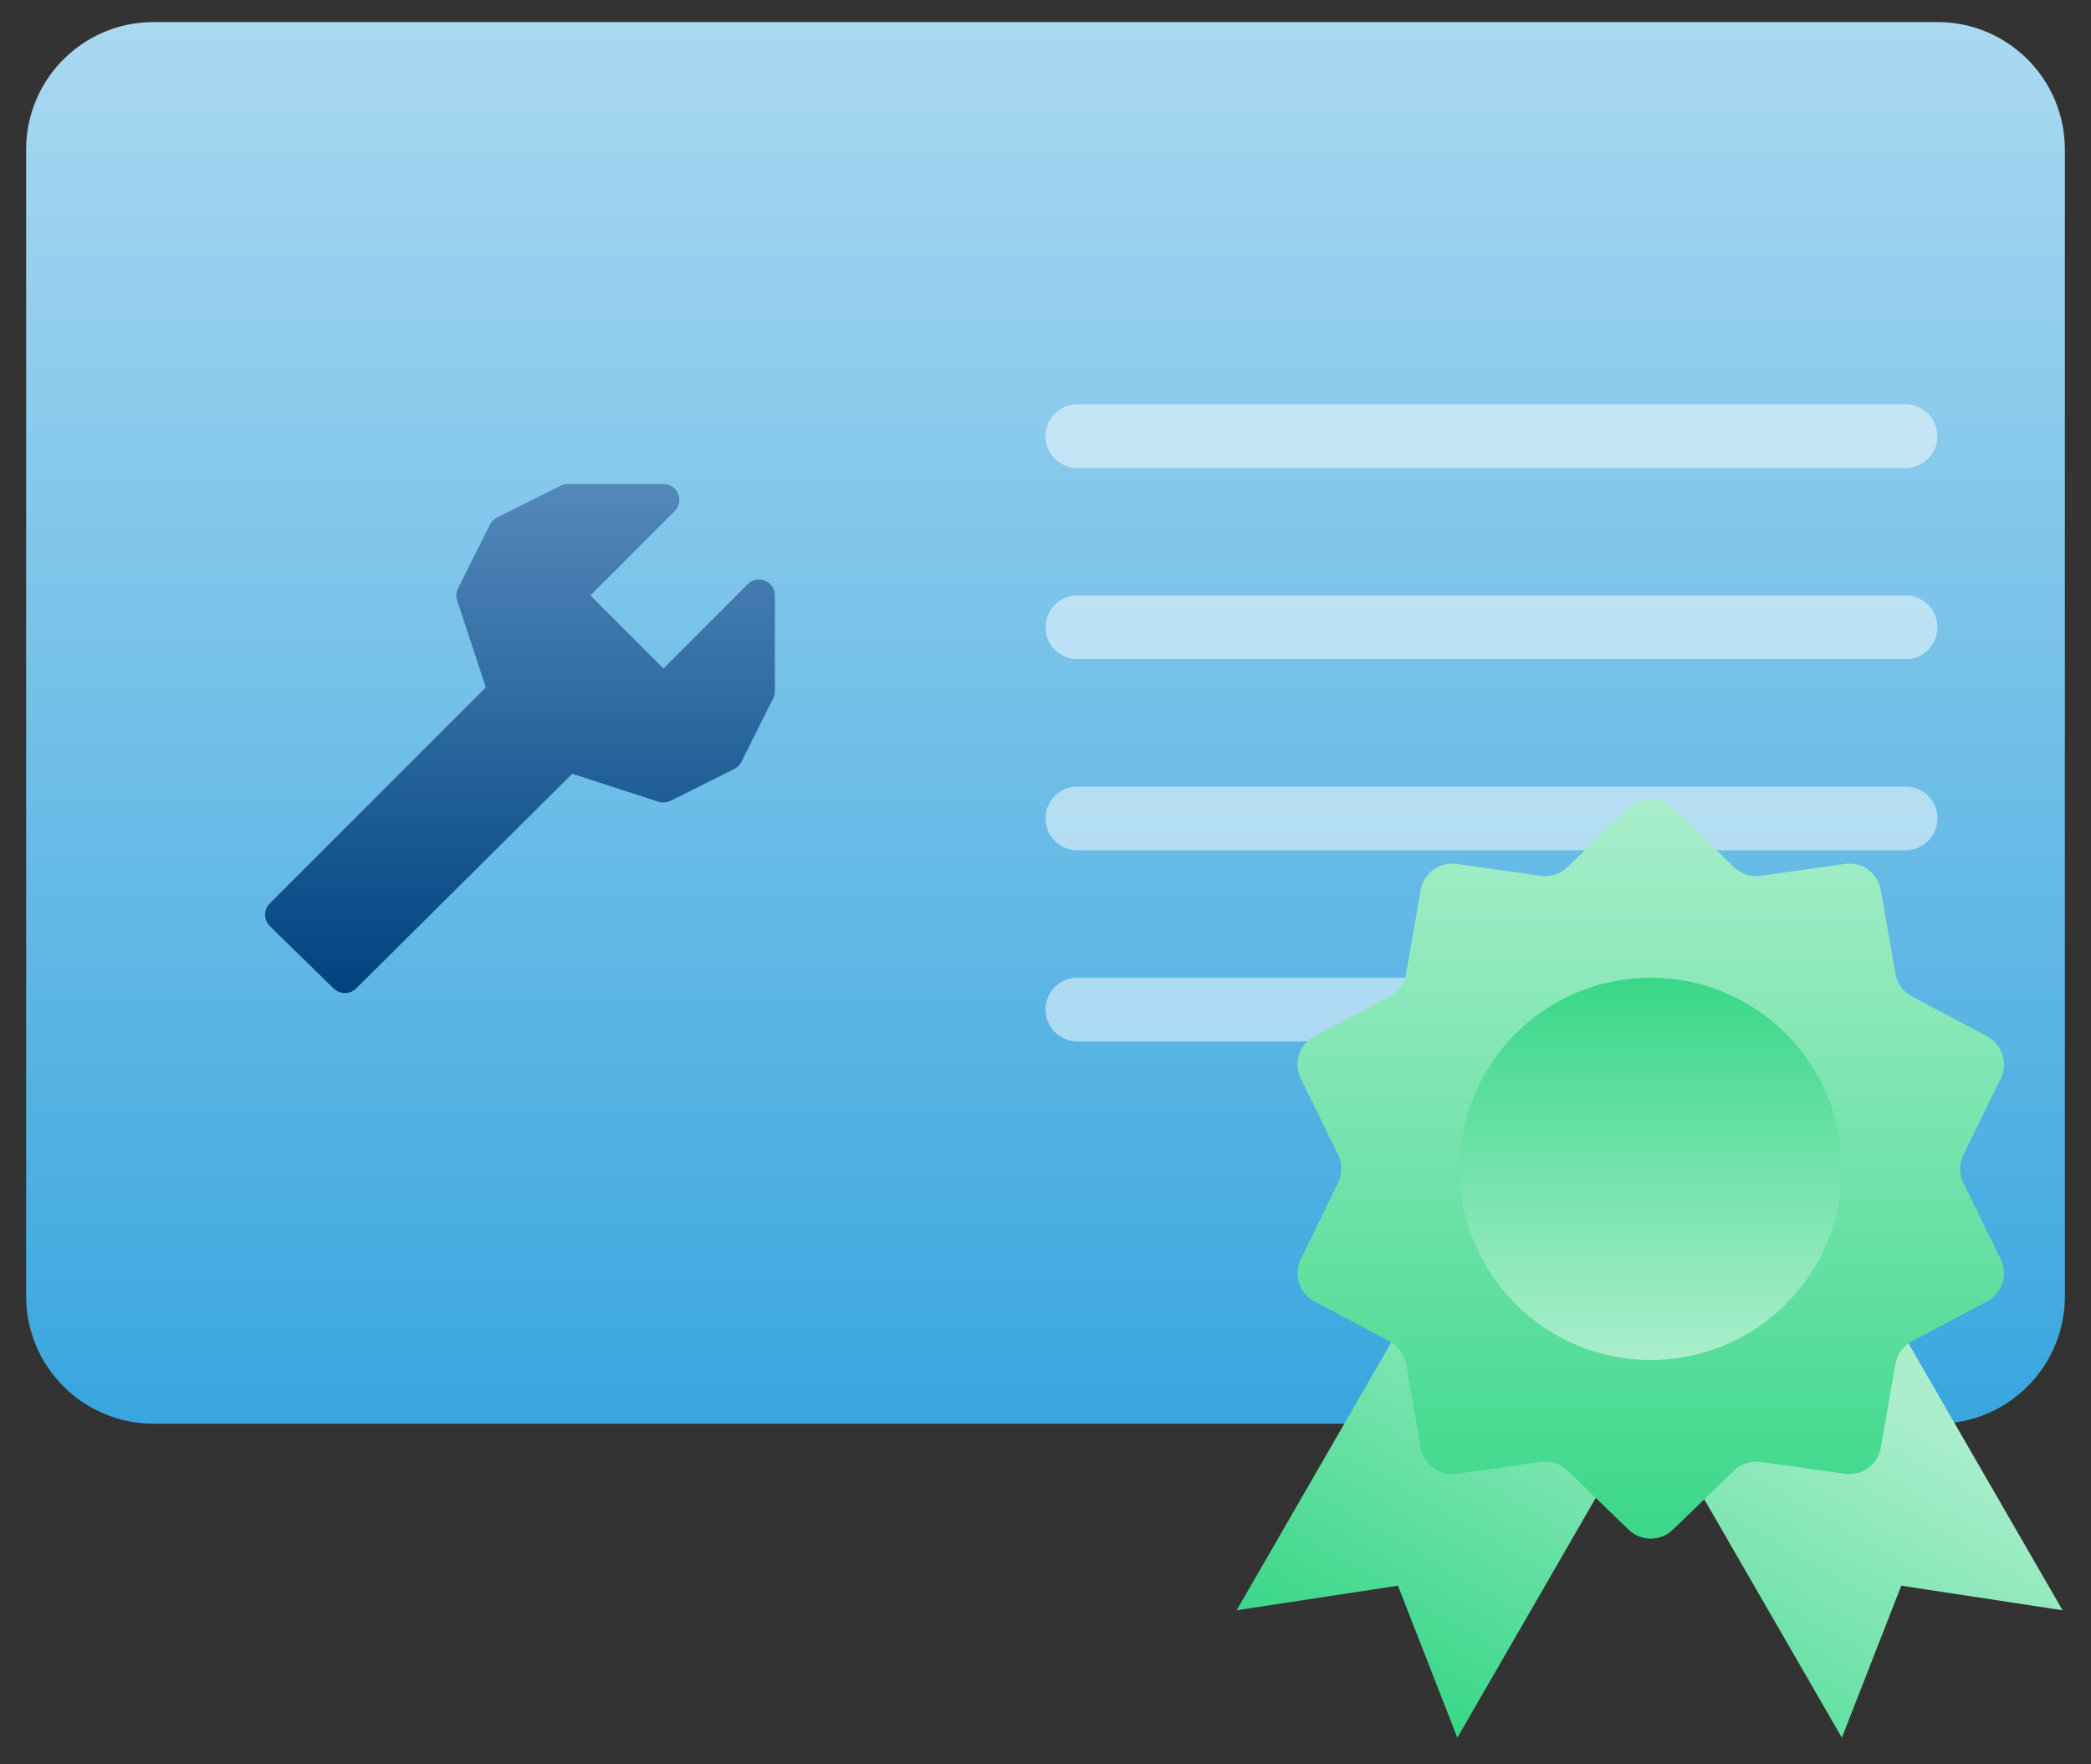
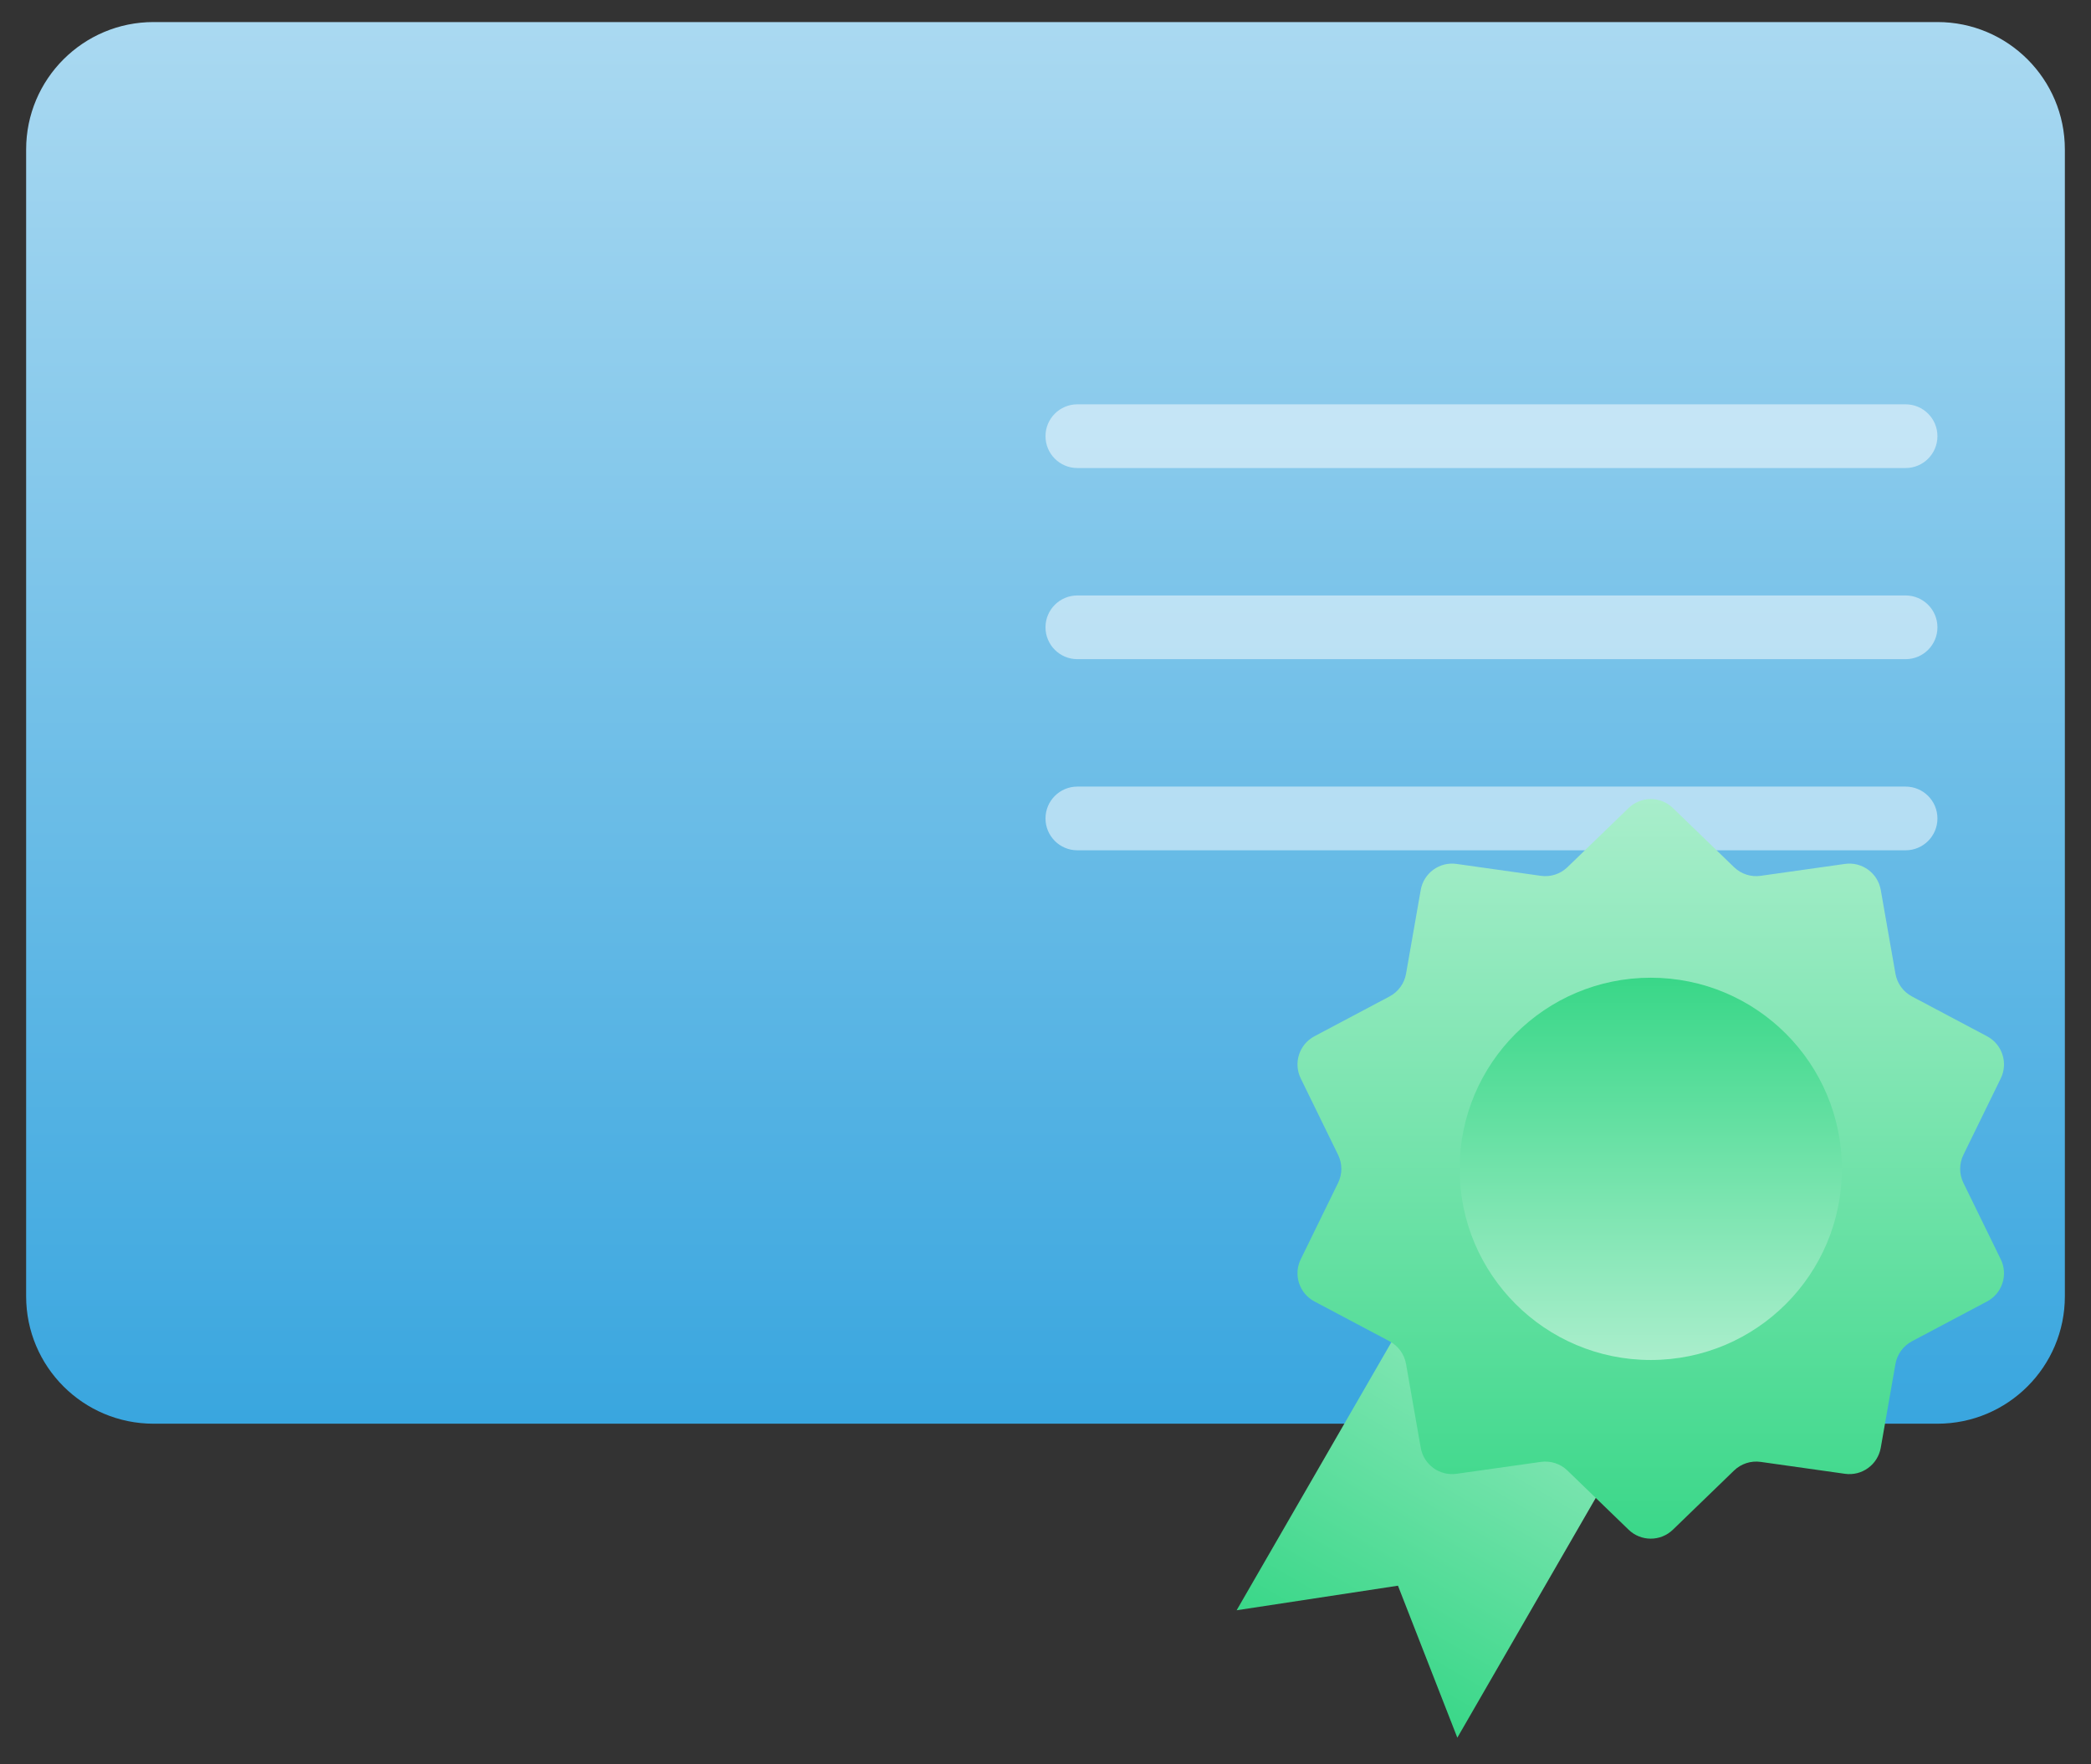
<svg xmlns="http://www.w3.org/2000/svg" width="64" height="54" viewBox="0 0 64 54" fill="none">
  <rect x="0" y="0" width="64" height="54" fill="#333333" stroke="none" />
  <path d="M0.8 4.575C0.8 2.421 2.546 0.675 4.7 0.675H59.3C61.454 0.675 63.2 2.421 63.2 4.575V39.675C63.2 41.829 61.454 43.575 59.3 43.575H4.7C2.546 43.575 0.8 41.829 0.8 39.675V4.575Z" fill="url(#paint0_linear_5551_3814)" />
  <path d="M32 13.35C32 12.812 32.437 12.375 32.975 12.375H58.325C58.864 12.375 59.3 12.812 59.3 13.35C59.3 13.889 58.864 14.325 58.325 14.325H32.975C32.437 14.325 32 13.889 32 13.35Z" fill="white" fill-opacity="0.5" />
  <path d="M32 19.2C32 18.662 32.437 18.225 32.975 18.225H58.325C58.864 18.225 59.3 18.662 59.3 19.2C59.3 19.738 58.864 20.175 58.325 20.175H32.975C32.437 20.175 32 19.738 32 19.2Z" fill="white" fill-opacity="0.5" />
  <path d="M32 25.05C32 24.512 32.437 24.075 32.975 24.075H58.325C58.864 24.075 59.3 24.512 59.3 25.05C59.3 25.588 58.864 26.025 58.325 26.025H32.975C32.437 26.025 32 25.588 32 25.05Z" fill="white" fill-opacity="0.5" />
-   <path d="M32 30.9C32 30.361 32.437 29.925 32.975 29.925H47.6C48.139 29.925 48.575 30.361 48.575 30.9C48.575 31.439 48.139 31.875 47.6 31.875H32.975C32.437 31.875 32 31.439 32 30.9Z" fill="white" fill-opacity="0.5" />
-   <path fill-rule="evenodd" clip-rule="evenodd" d="M20.306 14.812H17.381C17.305 14.812 17.23 14.83 17.163 14.864L15.213 15.839C15.118 15.886 15.041 15.962 14.994 16.057L14.019 18.007L13.985 18.096C13.96 18.189 13.963 18.286 13.993 18.377L14.869 21.038L8.255 27.652C8.21 27.698 8.174 27.752 8.149 27.811C8.125 27.871 8.112 27.935 8.113 27.999C8.113 28.064 8.126 28.127 8.151 28.186C8.176 28.246 8.213 28.299 8.259 28.345L10.215 30.258L10.283 30.313C10.377 30.376 10.489 30.405 10.601 30.394C10.714 30.384 10.819 30.334 10.899 30.255L17.515 23.682L20.155 24.539C20.277 24.578 20.409 24.568 20.523 24.511L22.473 23.536C22.568 23.489 22.644 23.413 22.692 23.318L23.667 21.368C23.701 21.301 23.718 21.226 23.718 21.15V18.225L23.712 18.141C23.696 18.053 23.657 17.971 23.599 17.903C23.54 17.836 23.463 17.786 23.378 17.759C23.293 17.732 23.202 17.729 23.115 17.75C23.028 17.772 22.949 17.817 22.886 17.88L20.306 20.461L18.07 18.225L20.65 15.645C20.718 15.577 20.765 15.49 20.784 15.396C20.803 15.301 20.793 15.203 20.756 15.114C20.72 15.025 20.657 14.948 20.577 14.895C20.497 14.841 20.402 14.812 20.306 14.812Z" fill="url(#paint1_linear_5551_3814)" />
-   <path d="M48.575 39.675L55.33 35.775L63.13 49.285L58.193 48.533L56.375 53.185L48.575 39.675Z" fill="url(#paint2_linear_5551_3814)" />
-   <path d="M45.65 35.775L52.405 39.675L44.605 53.185L42.788 48.533L37.85 49.285L45.65 35.775Z" fill="url(#paint3_linear_5551_3814)" />
+   <path d="M45.65 35.775L52.405 39.675L44.605 53.185L42.788 48.533L37.85 49.285Z" fill="url(#paint3_linear_5551_3814)" />
  <path d="M51.203 46.819C50.825 47.185 50.225 47.185 49.847 46.819L47.975 45.008C47.759 44.799 47.459 44.702 47.161 44.744L44.582 45.108C44.061 45.182 43.576 44.829 43.485 44.311L43.035 41.746C42.983 41.45 42.797 41.194 42.532 41.053L40.231 39.833C39.766 39.586 39.581 39.016 39.812 38.543L40.956 36.203C41.088 35.933 41.088 35.617 40.956 35.347L39.812 33.007C39.581 32.534 39.766 31.964 40.231 31.717L42.532 30.497C42.797 30.356 42.983 30.1 43.035 29.804L43.485 27.238C43.576 26.721 44.061 26.368 44.582 26.442L47.161 26.806C47.459 26.849 47.759 26.751 47.975 26.542L49.847 24.731C50.225 24.365 50.825 24.365 51.203 24.731L53.075 26.542C53.291 26.751 53.592 26.849 53.889 26.806L56.468 26.442C56.989 26.368 57.474 26.721 57.565 27.238L58.015 29.804C58.067 30.1 58.253 30.356 58.518 30.497L60.819 31.717C61.284 31.964 61.469 32.534 61.238 33.007L60.094 35.347C59.962 35.617 59.962 35.933 60.094 36.203L61.238 38.543C61.469 39.016 61.284 39.586 60.819 39.833L58.518 41.053C58.253 41.194 58.067 41.45 58.015 41.746L57.565 44.311C57.474 44.829 56.989 45.182 56.468 45.108L53.889 44.744C53.592 44.702 53.291 44.799 53.075 45.008L51.203 46.819Z" fill="url(#paint4_linear_5551_3814)" />
  <path d="M44.675 35.775C44.675 32.544 47.294 29.925 50.525 29.925C53.756 29.925 56.375 32.544 56.375 35.775C56.375 39.006 53.756 41.625 50.525 41.625C47.294 41.625 44.675 39.006 44.675 35.775Z" fill="url(#paint5_linear_5551_3814)" />
  <defs>
    <linearGradient id="paint0_linear_5551_3814" x1="32" y1="0.675" x2="32" y2="43.575" gradientUnits="userSpaceOnUse">
      <stop stop-color="#AAD9F1" />
      <stop offset="1" stop-color="#39A6DF" />
    </linearGradient>
    <linearGradient id="paint1_linear_5551_3814" x1="15.916" y1="14.812" x2="15.916" y2="30.396" gradientUnits="userSpaceOnUse">
      <stop stop-color="#5389BB" />
      <stop offset="1" stop-color="#004280" />
    </linearGradient>
    <linearGradient id="paint2_linear_5551_3814" x1="49.028" y1="37.725" x2="41.228" y2="51.235" gradientUnits="userSpaceOnUse">
      <stop stop-color="#AAEECC" />
      <stop offset="1" stop-color="#39D788" />
    </linearGradient>
    <linearGradient id="paint3_linear_5551_3814" x1="49.028" y1="37.725" x2="41.228" y2="51.235" gradientUnits="userSpaceOnUse">
      <stop stop-color="#AAEECC" />
      <stop offset="1" stop-color="#39D788" />
    </linearGradient>
    <linearGradient id="paint4_linear_5551_3814" x1="50.525" y1="47.475" x2="50.525" y2="24.075" gradientUnits="userSpaceOnUse">
      <stop stop-color="#39D788" />
      <stop offset="1" stop-color="#AAEECC" />
    </linearGradient>
    <linearGradient id="paint5_linear_5551_3814" x1="50.525" y1="41.625" x2="50.525" y2="29.925" gradientUnits="userSpaceOnUse">
      <stop stop-color="#AAEECC" />
      <stop offset="1" stop-color="#39D788" />
    </linearGradient>
  </defs>
</svg>